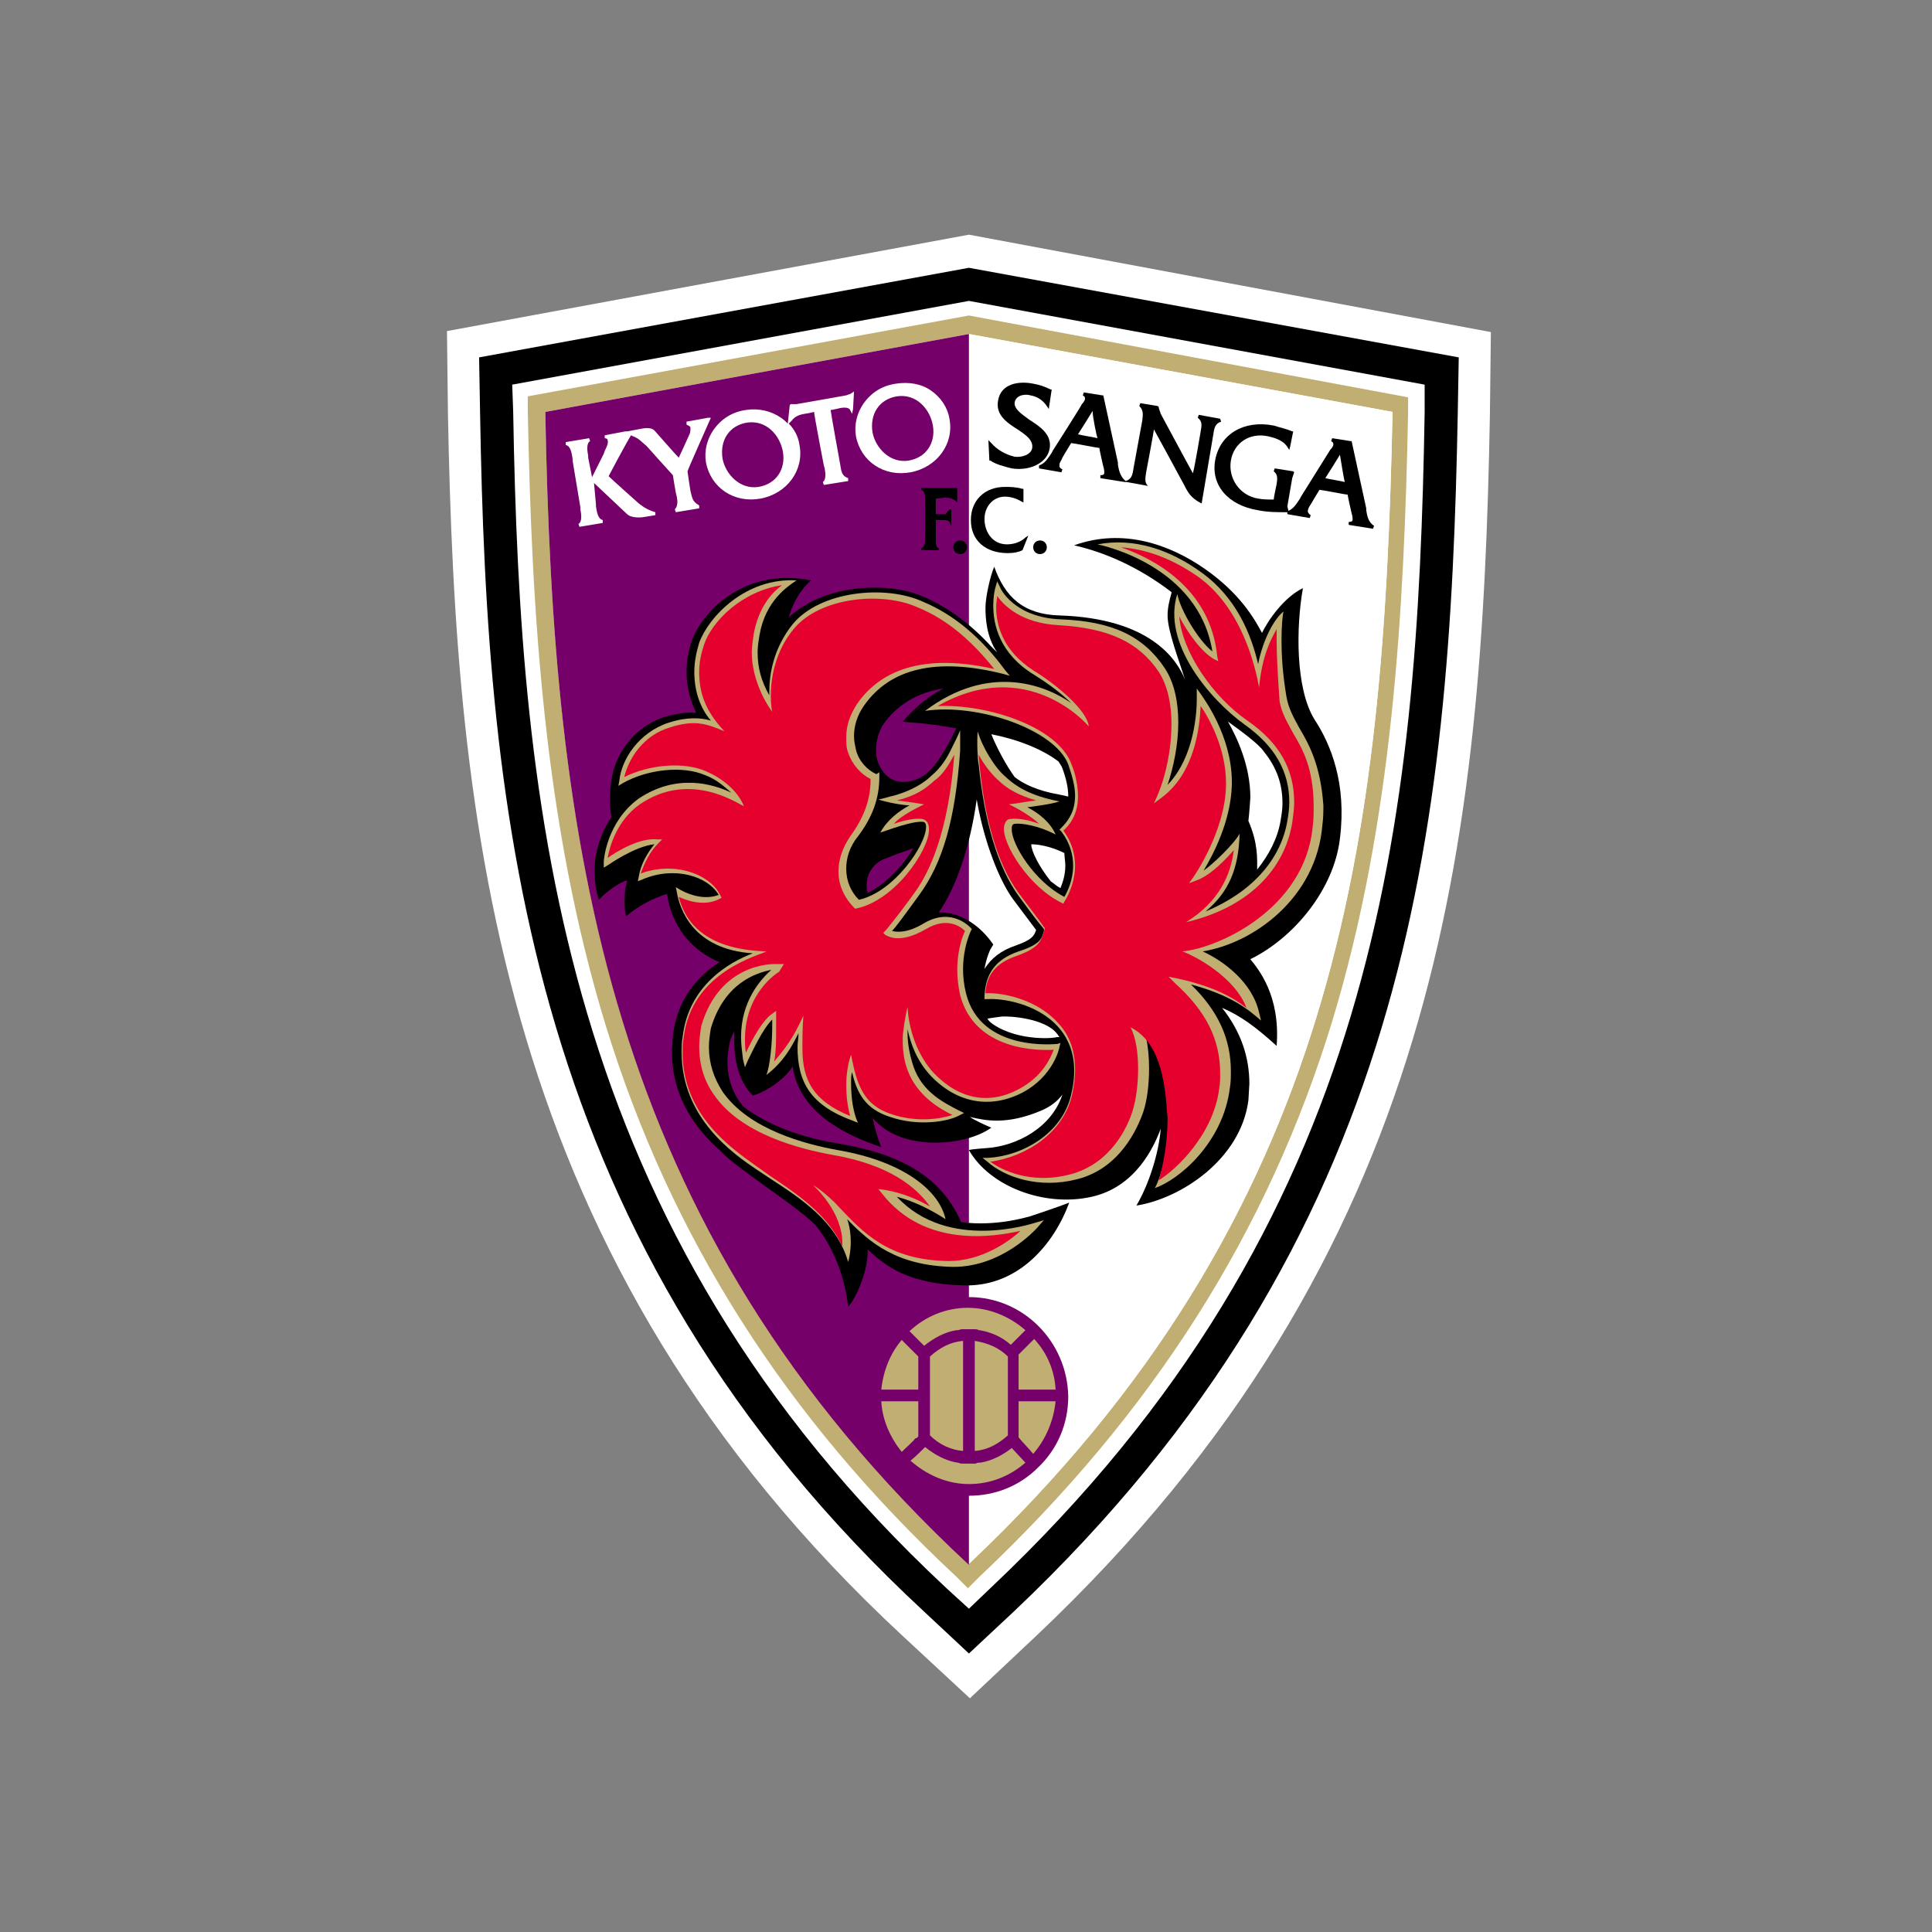
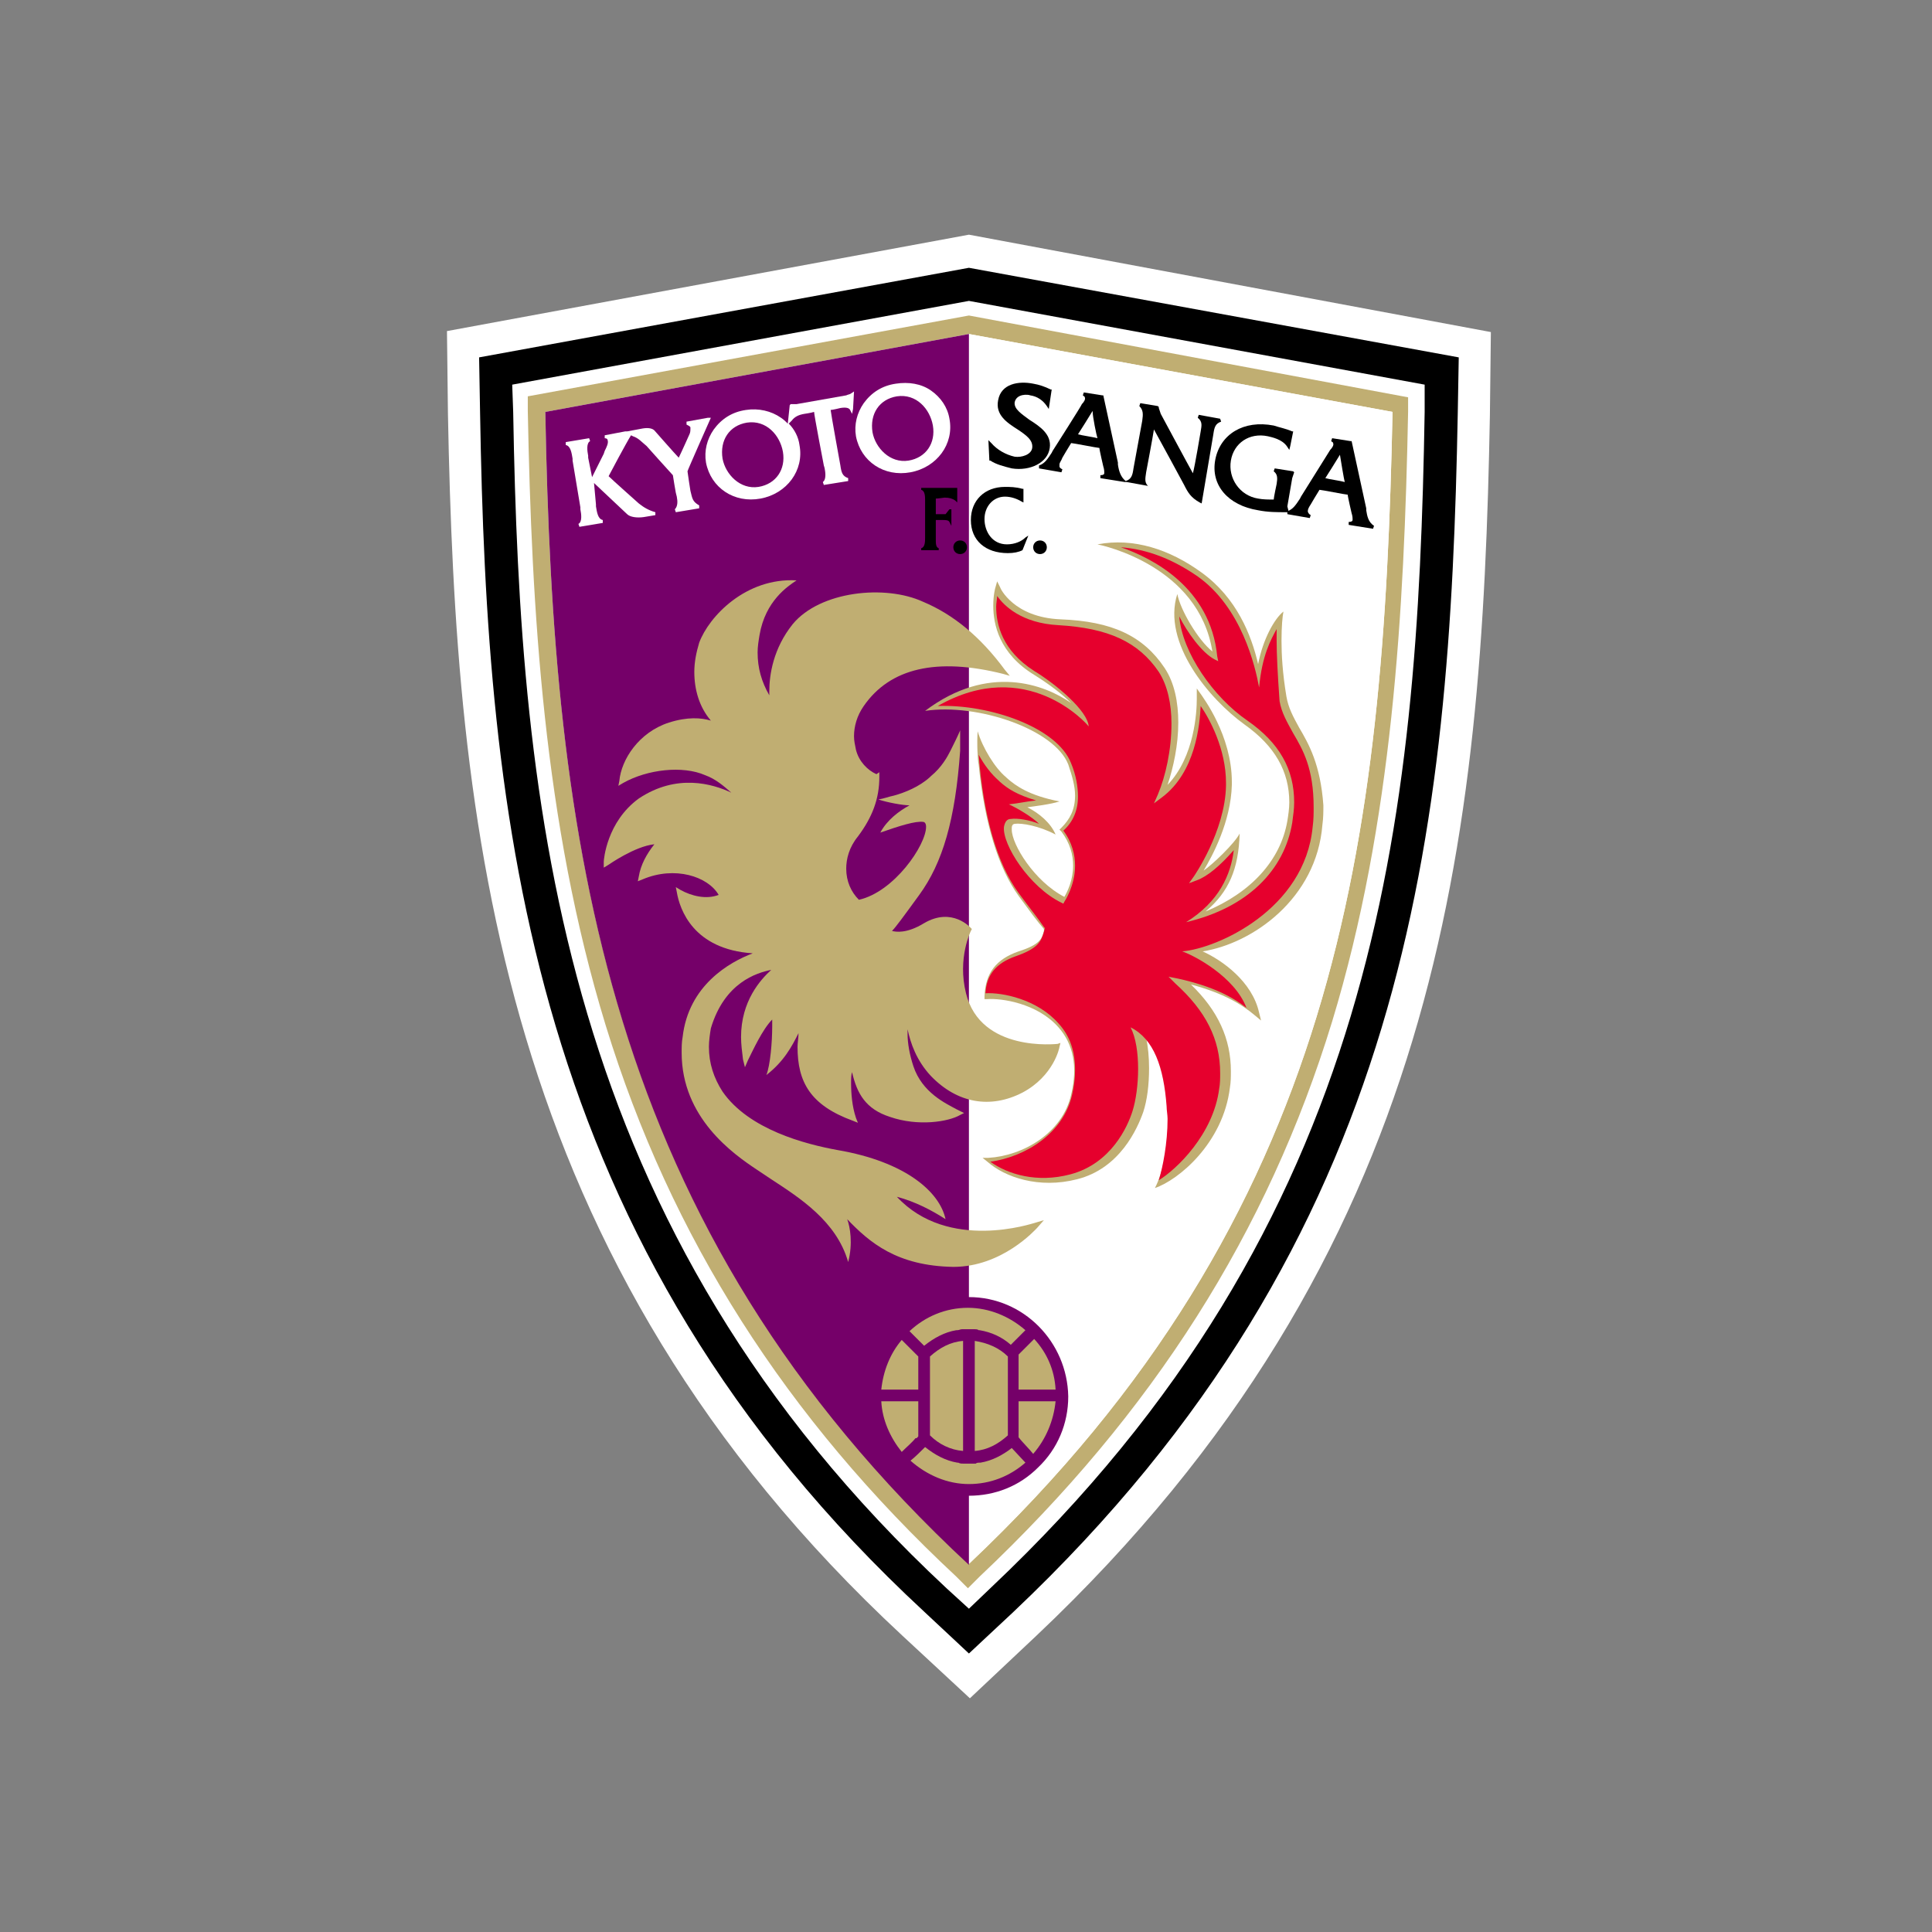
<svg xmlns="http://www.w3.org/2000/svg" id="レイヤー_1" xml:space="preserve" viewBox="0 0 198.4 198.4" width="198.4px" height="198.4px" version="1.1" y="0px" x="0px" enable-background="new 0 0 198.4 198.4">
  <rect x="0" y="0" width="198.4" height="198.4" fill="#808080" stroke="none" />
  <path d="m99.5 24.1l-53.6 9.9 0.1 8.5c0.8 42.3 5 86.8 46.7 125.5l6.9 6.4 6.8-6.4c41.7-39.4 45.8-81.8 46.6-125.4l0.1-8.5-53.6-10z" fill="#fff" />
  <path d="m99.5 27.5l-50.3 9.2 0.1 5.7c0.7 41.6 4.8 85.3 45.6 123.1l4.6 4.3 4.6-4.3c40.7-38.5 44.8-80.2 45.6-123.1l0.1-5.7-50.3-9.2z" />
  <path d="m99.5 30.9l-46.9 8.6 0.1 2.8c0.7 40.9 4.8 83.8 44.5 120.8l2.3 2.1 2.3-2.2c39.8-37.6 43.8-78.6 44.5-120.7v-2.8l-46.8-8.6z" fill="#fff" />
  <path d="m99.5 32.4l-45.3 8.3v1.5c0.4 20.4 1.6 42.2 8 63.1 6.7 21.8 18.5 40.3 36 56.6l1.2 1.2 1.2-1.2c17.8-16.8 29.6-35.4 36.2-57 6.2-20.4 7.4-42.1 7.8-62.6v-1.5l-45.1-8.4zm0 128.2c-37.6-34.9-42.7-74.4-43.5-118.3l43.5-8 43.5 8c-0.9 43.9-5.4 82.3-43.5 118.3z" fill="#C0AE72" />
  <path d="m99.5 160.6v-126.3l43.5 8c-0.9 43.9-5.4 82.3-43.5 118.3z" fill="#fff" />
  <path d="m99.5 133.2v-98.9l-43.5 8c0.8 44 5.9 83.5 43.5 118.4v-7.1c2.7 0 5.2-1 7.1-2.9 2-1.9 3.1-4.5 3.1-7.3-0.1-5.6-4.6-10.2-10.2-10.2z" fill="#750069" />
  <g fill="#C0AE72">
    <path d="m95.5 147.4c0.9 0.9 2.1 1.5 3.4 1.6v-11.3c-1.3 0.1-2.4 0.7-3.4 1.6v8.1z" />
    <path d="m94.3 139.3l-1.7-1.7c-1.2 1.4-1.9 3.2-2.1 5.1h3.8v-3.4z" />
    <path d="m104.6 140.5v2.2h3.8c-0.1-2-0.9-3.8-2.2-5.2l-1.6 1.6v1.4z" />
    <path d="m98.2 136.6h0.1c0.2 0 0.3-0.1 0.5-0.1h0.7 0.6c0.1 0 0.3 0 0.4 0.1h0.1c1.2 0.2 2.3 0.7 3.2 1.5l1.5-1.5c-1.6-1.4-3.7-2.3-5.9-2.3-2.3 0-4.4 0.9-6 2.4l1.5 1.5c1-0.8 2.1-1.4 3.3-1.6z" />
    <path d="m100.1 149c1.3-0.1 2.4-0.7 3.4-1.6v-8.1c-0.9-0.9-2.1-1.4-3.4-1.6v11.3z" />
    <path d="m94.3 147.5v-1.3-2.3h-3.8c0.1 1.9 0.9 3.7 2.1 5.2 0.5-0.5 1.1-1 1.4-1.4 0.2 0 0.2-0.1 0.3-0.2z" />
    <path d="m104.6 143.9v2.3 1.4c0.3 0.4 1.1 1.2 1.5 1.7 1.3-1.5 2.1-3.4 2.3-5.4h-3.8z" />
    <path d="m100.7 150.2h-0.1c-0.1 0-0.3 0-0.4 0.1h-0.6-0.7c-0.2 0-0.3 0-0.5-0.1h-0.1c-1.2-0.2-2.3-0.8-3.3-1.6-0.4 0.4-1 1-1.5 1.4 1.7 1.5 3.8 2.4 6 2.4s4.2-0.8 5.8-2.2l-1.4-1.5c-0.9 0.7-2 1.3-3.2 1.5z" />
  </g>
  <g fill="#fff">
    <path d="m70.9 50.4s-0.3-1.9-0.3-2 2.4-5.5 2.4-5.5h-0.3l-2.2 0.4v0.3c0.2 0.1 0.4 0.2 0.4 0.3v0.1c0 0.2 0 0.4-0.1 0.6 0 0-0.8 1.8-1.1 2.4-0.3-0.3-2.5-2.8-2.5-2.8-0.2-0.2-0.6-0.3-1.2-0.2l-1.6 0.3h-0.2l-2.1 0.4v0.3c0.2 0 0.3 0.1 0.3 0.2 0.1 0.3-0.1 0.7-0.3 1.1l-0.1 0.3-1.2 2.4-0.4-2v-0.2c-0.1-0.5-0.2-1.3 0.2-1.5l-0.1-0.3-2.4 0.4v0.3c0.5 0.1 0.6 0.8 0.7 1.4v0.2l0.8 4.8v0.2c0.1 0.5 0.2 1.3-0.2 1.5l0.1 0.3 2.4-0.4v-0.3c-0.5-0.1-0.6-0.8-0.7-1.4v-0.2l-0.2-2.2 3.4 3.2c0.3 0.3 1 0.4 1.7 0.3l1.2-0.2v-0.3c-0.7-0.2-1.2-0.5-1.7-0.9 0 0-2.7-2.4-3.1-2.8 0.1-0.2 1.8-3.4 2.3-4.2l0.2 0.1c0.6 0.2 0.9 0.6 1.4 1 0 0 2.5 2.8 2.7 3 0 0.1 0.3 1.8 0.3 1.8s0.1 0.4 0.1 0.4c0.1 0.5 0.1 1-0.2 1.3l0.1 0.3 2.4-0.4v-0.3c-0.7-0.4-0.7-0.7-0.9-1.5z" />
    <path d="m87.7 40.2l-0.3 0.2c-0.1 0.1-0.3 0.1-0.5 0.2l-5.1 0.9h-0.1-0.5l-0.1 0.1-0.2 1.9c-0.2-0.2-0.4-0.4-0.7-0.6-1-0.7-2.3-1-3.6-0.8-1.4 0.2-2.5 0.9-3.3 2-0.7 1-1 2.2-0.8 3.4 0.5 2.6 2.9 4.2 5.6 3.7s4.5-2.9 4-5.5c-0.1-0.8-0.5-1.6-1.1-2.2l0.3-0.3c0.3-0.4 0.7-0.6 1.3-0.7 0 0 0.7-0.1 1-0.2 0 0.3 1 5.5 1 5.5s0.1 0.3 0.1 0.4c0.1 0.5 0.1 1.1-0.2 1.3l0.1 0.3 2.5-0.4v-0.3c-0.6-0.2-0.7-0.6-0.8-1.3 0 0-1-5.5-1-5.7 0.2 0 1-0.2 1-0.2 0.6-0.1 0.9 0 1 0.2l0.2 0.4 0.1-0.5 0.1-1.8zm-9.8 9.8c-1.9 0.3-3.4-1.3-3.7-2.9-0.3-1.9 0.7-3.4 2.5-3.7 2-0.3 3.4 1.3 3.7 3 0.3 1.8-0.7 3.3-2.5 3.6z" />
    <path d="m92 39.4c-1.4 0.2-2.5 0.9-3.3 2-0.7 1-1 2.2-0.8 3.4 0.5 2.6 2.9 4.2 5.6 3.7s4.5-2.9 4-5.5c-0.2-1.2-0.9-2.2-1.9-2.9s-2.3-0.9-3.6-0.7zm1.3 7.9c-1.9 0.3-3.4-1.3-3.7-2.9-0.3-1.9 0.7-3.4 2.5-3.7 2-0.3 3.4 1.3 3.7 3 0.3 1.8-0.7 3.3-2.5 3.6z" />
  </g>
  <path d="m105.7 43.1c-0.8-0.6-1.6-1.1-1.5-1.8 0.2-0.9 1.4-0.8 1.6-0.7 0.7 0.1 1.3 0.5 1.7 1.1l0.2 0.3 0.3-2h-0.1c-0.6-0.3-1.2-0.5-1.8-0.6-1.5-0.3-3.3 0-3.6 1.7-0.3 1.5 0.9 2.3 2 3 0.9 0.6 1.6 1.1 1.5 1.9-0.1 0.7-1.1 1-1.8 0.9-0.9-0.2-1.8-0.7-2.4-1.4l-0.3-0.3 0.1 2.1h0.1c0.6 0.4 1.4 0.6 2.2 0.8 1.9 0.3 3.7-0.6 3.9-2.1 0.2-1.4-1-2.2-2.1-2.9z" />
  <path d="m125.3 43l-2.2-0.4-0.1 0.3c0.5 0.4 0.4 0.8 0.3 1.4 0 0-0.6 3.6-0.8 4.3-0.4-0.7-3.3-6.1-3.3-6.1l-0.1-0.3-0.1-0.3v-0.1l-0.1-0.1-1.8-0.3-0.1 0.3c0.4 0.4 0.4 0.8 0.3 1.5l-0.9 4.9c-0.1 0.7-0.2 1.1-0.8 1.3-0.5-0.4-0.7-1-0.8-1.7v-0.2l-1.5-6.9h-0.1l-1.9-0.3-0.1 0.3c0.1 0.1 0.2 0.1 0.2 0.2 0.1 0.2-0.1 0.5-0.3 0.7 0 0.1-3 4.8-3 4.8l-0.1 0.2c-0.4 0.6-0.7 1.1-1.3 1.3v0.3l2.3 0.4 0.1-0.3c-0.2-0.1-0.3-0.2-0.3-0.3v-0.2c0-0.2 0.2-0.4 0.3-0.7 0 0 0.7-1.2 0.9-1.5 0.2 0 2.7 0.5 2.9 0.5 0 0.2 0.4 1.9 0.4 1.9 0.1 0.3 0.1 0.5 0.1 0.7 0 0.1-0.1 0.2-0.4 0.2v0.3l2.5 0.4h0.2l2.2 0.4 0.1 0.1c-0.5-0.4-0.4-0.8-0.3-1.5 0 0 0.7-3.7 0.8-4.4 0.4 0.7 3.1 5.7 3.1 5.7 0.4 0.8 0.7 1.3 1.6 1.8l0.2 0.1 1.2-7.1c0.1-0.7 0.2-1.1 0.8-1.3l-0.1-0.3zm-12.6 2c-0.3-0.1-1.7-0.3-2-0.4 0.2-0.3 1.2-1.9 1.5-2.4 0 0.6 0.4 2.5 0.5 2.8z" />
  <path d="m132.2 52l0.5-2.9 0.2-0.6-0.1-0.1-1.9-0.3-0.1 0.3c0.4 0.3 0.4 0.7 0.3 1.3 0 0-0.3 1.4-0.3 1.6-0.5 0-1.1 0-1.6-0.1-1.9-0.3-3.1-2.1-2.8-3.9s1.9-2.9 3.8-2.5c0.4 0.1 1.5 0.3 2 1.1l0.2 0.3 0.1-0.4 0.3-1.5h-0.1c-0.7-0.3-1.3-0.4-1.9-0.6-3.1-0.6-5.5 0.9-6 3.5s1.3 4.7 4.4 5.2c1 0.2 1.9 0.2 2.9 0.2h0.2v-0.2l-0.1-0.4z" />
  <path d="m140.3 52.4v-0.2l-1.5-6.9h-0.1l-1.9-0.3-0.1 0.3c0.1 0.1 0.2 0.1 0.2 0.2 0.1 0.2-0.1 0.5-0.3 0.7l-3 4.8-0.1 0.2c-0.4 0.6-0.7 1.1-1.3 1.3v0.3l2.3 0.4 0.1-0.3c-0.2-0.1-0.3-0.3-0.3-0.4 0-0.2 0.1-0.4 0.3-0.7 0 0 0.7-1.2 0.9-1.5 0.2 0 2.7 0.5 2.9 0.5 0 0.2 0.4 1.9 0.4 1.9 0.1 0.3 0.1 0.5 0.1 0.7 0 0.1-0.1 0.2-0.4 0.2v0.3l2.5 0.4 0.1-0.3c-0.6-0.4-0.7-1-0.8-1.6zm-2.2-2.9c-0.3-0.1-1.7-0.3-2-0.4 0.2-0.3 1.2-1.9 1.5-2.4 0.1 0.6 0.4 2.5 0.5 2.8z" />
  <path d="m97.1 52.8h-1v-1.6c0.2 0 0.9-0.1 0.9-0.1 0.5 0 0.8 0.1 1.1 0.3l0.2 0.2v-0.3-1.2h-0.2-0.3-0.1-3.1v0.2c0.4 0.1 0.4 0.7 0.4 1.1v0.1 3.6 0.1c0 0.4 0 1-0.4 1.1v0.2h1.8v-0.2c-0.3-0.1-0.3-0.5-0.3-0.9v-0.2-0.2-1.6h0.7c0.3 0 0.6 0 0.7 0.2l0.2 0.4v-0.5-1.2h-0.2l-0.4 0.5z" />
  <path d="m98.6 55.5c-0.4 0-0.7 0.3-0.7 0.7s0.3 0.7 0.7 0.7 0.7-0.3 0.7-0.7-0.3-0.7-0.7-0.7z" />
  <path d="m103.4 55.9c-1.5 0-2.3-1.3-2.3-2.6s0.9-2.3 2.1-2.3c0.6 0 1.2 0.2 1.7 0.5l0.2 0.1v-1.4h-0.1c-0.7-0.2-1.3-0.2-1.8-0.2-2.1 0-3.5 1.4-3.5 3.4 0 2.1 1.5 3.4 3.8 3.4 0.6 0 1.1-0.1 1.5-0.3l0.6-1.5-0.3 0.2c-0.4 0.4-1.1 0.7-1.9 0.7z" />
  <path d="m106.8 55.5c-0.4 0-0.7 0.3-0.7 0.7s0.3 0.7 0.7 0.7 0.7-0.3 0.7-0.7-0.3-0.7-0.7-0.7z" />
-   <path d="m135 73.9c-2-3.2-1.9-9.6-1.2-13.5-1.9 0.9-3.6 3.3-4.2 4.6-0.8-1.5-2.3-4.1-5.9-6.6s-8.4-4.2-13.4-2.4c3.1 0.7 6.6 2.2 10 4.8v0.1c-0.2 0.7-0.4 1.5-0.4 2.3 0 1.6 1.2 4.7 1.8 6.6-0.9-2.2-3.7-6.3-12.9-6.6-3.7-0.1-5.6-1.9-6.7-5-0.4 0.9-0.9 3.1-0.9 4.2s0.1 3 1.2 4.6l-0.6-0.6c-2.1-2.3-4.4-4-6.9-5.1-3.2-1.4-8.1-1.3-11.6 0.5 0 0-1.5 0.8-2.3 1.6 0.3-1.1 1-2.7 2.3-3.8-7-1.4-11.3 3.4-12.3 6.3-0.3 1-0.5 2-0.5 3.1 0 1.5 0.4 3 1 4.2-1-0.1-2 0.1-3.2 0.4-3.4 1.1-5.2 4.1-5.5 6.5 0 0-0.4 1.8 0 3.8-1.5 2.2-1.7 4.5-1.7 4.6 0 0-0.2 2.3 0.4 3.9 1-1.1 2.4-1.9 2.9-2l-0.2 1s-0.2 1.7 0.1 2.7c1.7-1.5 3.8-2.2 4.2-2.3 0.7 4.8 4.3 6.6 5.4 7-2.2 1.4-4.4 3.8-4.8 7.6l-0.1 1.6c0 4.8 2.6 8.1 5 10.2 1.6 1.8 8.4 6 9.9 7.8 1.4 1.8 2.8 4.6 3.2 8.2 0.9-1 2.1-3.9 2-5.9 1.9 1.8 4.3 3.6 10 3.7 5.6 0.1 9.2-4.4 10.7-8.5-1 0.4-4 1.4-4 1.4-0.1 0-3.4 1.1-7.1 0.6-2.3-5.3-7.3-7.2-12.8-8.1-2.5-0.4-6.7-1.5-9.6-3.8-0.1-0.1-0.2-0.3-0.3-0.4-0.9-1.2-1.3-2.7-1.3-4.2 0-0.6 0.1-1.2 0.2-1.8 0.1-0.5 0.3-0.9 0.5-1.3v0.6c0 0.8-0.1 4 1.9 6 1.5-0.4 3.4-1.8 4.1-3 0.5 3.6 3.4 6.4 9.1 8.3-0.5-1.2-0.8-2.6-0.9-3 0.7 0.8 1.6 1.5 3 2 3.2 1.1 7.3 0.4 9.2-1-0.5-0.2-1.8-0.8-2.2-1.1 1.7 0.4 3.8 0.8 7.2-0.6 1-0.4 1.8-1 2.3-1.7-1.1 3.4-4.7 5.3-7.8 5.5 0 0-1.5 0.1-1.8 0.2 2.1 3.7 7.7 5.9 12.6 4.8 4.5-1 6.4-5.1 7.1-7-0.2 2.5-1.2 5.7-2.5 7.9 4.5-0.7 10.7-4.7 11.5-10.8l0.1-1.7c0-2.8-0.9-5.4-2.8-7.8 1.9 0.8 3.5 2 5.6 3.9 0.4-5.2-1.9-7.9-2.7-8.9 4.5-2.2 8.6-7.2 9.2-12.4 0.7-5.6-0.9-9.6-2.6-12.2zm-25.9 5c0.4 1.1 0.6 2 0.6 2.9-0.4-0.1-0.9-0.2-0.9-0.2-2.3-0.4-3.7-1.1-4.6-1.8-0.8-1.1-1.8-2.9-2.4-4.4 2.6 0.5 5.2 1.5 6.9 2.8 0.1 0.2 0.3 0.4 0.4 0.7zm0.3 10c0 1-0.3 1.8-0.5 2.3-0.4-0.2-0.7-0.5-1-0.7-1.2-1.5-2-3.1-2-3.8 0.7 0 2 0.2 3.4 0.9 0 0.4 0.1 0.8 0.1 1.3zm-20.3 2.8c-0.1-0.3-0.1-0.5-0.1-0.8 0-1.9 1.6-2.6 1.6-2.6l1.5-0.6c0.6-0.2 1.2-0.4 1.7-0.6-1 1.7-2.8 3.7-4.7 4.6zm6.2-12.4s-0.1 0 0 0c-0.9 0.9-3.7 2-5-0.7-0.7-1.4-0.2-3.3 0.4-4.2 1.4-2 3.5-3.3 6.2-3.7-1.4 0.7-2.8 1.8-4.2 3.4 0.4 0.1 2.4 0.1 5.5 0.7-1.1 2.3-2.1 3.8-2.9 4.5zm1.1 14.4c1.7-2.4 3.2-6.6 3.9-11.6 0.8 4.6 2.4 8.4 3.7 10.2 0 0 1.8 2.4 2.4 3.2-0.2 0.6-0.4 1-2.1 1.6-1.5 0.5-2.5 1.3-3.2 2.4 0.2-1.2 0.6-2 0.6-2s0.3-0.5 0.3-0.5-2.1-3.4-5.6-3.3zm5.6 11.5c-0.3-0.2-0.5-0.4-0.6-0.6 0.6-0.1 1.4-0.2 1.4-0.2 0.9-0.1 4.5 0.2 5.7 1.7 0.1 0.1 0.2 0.3 0.3 0.4h-0.3c0 0.1-3.8 0.5-6.5-1.3zm29.5-20.9c-0.3 1.8-1.2 3.5-2.4 5 0-1.1 0.1-2.7-0.9-5 0.1-0.8 0.2-2.4 0.2-2.4 0-3.3-1.4-6.2-2.3-7.8 1.1 0.8 3.2 2.3 3.7 3.1 1.3 1.6 1.9 3.3 1.9 5.3 0 0.6-0.1 1.2-0.2 1.8z" />
  <path d="m108.6 107.2c-0.1 0-7.9 0.9-9.4-5.2-0.9-3.6 0.5-6.4 0.5-6.4l0.1-0.2-0.1-0.1s-1.9-2.2-4.8-0.5c-1.8 1.1-2.9 0.9-3.3 0.8 0.4-0.4 1.2-1.5 2.8-3.7 2.4-3.3 3.7-7.7 4.2-14.8v-2.1c-0.2 0.5-0.7 1.5-1 2.1s-0.9 1.7-2 2.6l-0.1 0.1c-1.1 1-2.6 1.6-3.7 1.9-0.5 0.1-1 0.3-1.6 0.4 0.9 0.3 2.5 0.6 3.2 0.6-1.1 0.6-2.3 1.5-3 2.8 2-0.7 3.6-1.2 4.4-1.1 0.1 0 0.3 0.1 0.3 0.5 0 1.9-3.3 6.7-6.9 7.5-0.8-0.8-1.3-1.9-1.3-3.2 0-1 0.3-2.2 1.2-3.3 1.5-2 2.2-3.9 2.2-6.1v-0.3-0.2l-0.3 0.2c-0.9-0.4-1.8-1.3-2.1-2.5-0.1-0.5-0.2-0.9-0.2-1.4 0-1 0.3-2.1 1-3.1 2.7-3.9 7.5-5 14.3-3.3l0.7 0.2-0.5-0.6c-2.5-3.4-5.3-5.7-8.4-7-3.9-1.8-10.6-1.1-13.4 2.3-2 2.5-2.4 5.2-2.4 6.9v0.4c-0.8-1.4-1.2-2.8-1.2-4.4 0-0.6 0.1-1.2 0.2-1.8 0.6-3.5 2.9-5 3.8-5.6-5.2-0.3-9 3.7-10 6.4-0.3 1-0.5 2-0.5 3 0 1.8 0.5 3.6 1.7 5-1-0.3-2.4-0.4-4.3 0.2-3.1 1-4.9 3.8-5.1 6l-0.1 0.5 0.5-0.3c2.5-1.4 6.1-1.8 8.4-0.8 1.1 0.4 1.9 1.1 2.7 1.8-1.9-0.9-5.6-2-9.5 0.6-3.3 2.4-3.6 6.3-3.6 6.5v0.6l0.5-0.3s2.7-1.9 4.7-2.1c-0.8 1-1.4 2.1-1.6 3.3l-0.1 0.5 0.5-0.2c3.3-1.4 6.7-0.3 7.8 1.6-1.3 0.5-2.8 0.1-3.9-0.5l-0.5-0.3 0.1 0.5c0.3 1.8 1.7 5.9 7.8 6.3-2.4 0.9-6.6 3.3-7.2 8.6-0.1 0.5-0.1 1.1-0.1 1.6 0 6.7 5.3 10.4 7.7 12l1.5 1c2.9 1.9 6.7 4.3 7.9 8.5 0.5-1.9 0.2-3.6-0.1-4.4 2.3 2.4 5.1 4.8 10.9 4.9 5 0 8.4-3.8 8.6-4l0.7-0.8-1 0.3c-0.1 0-8.8 3-14.1-2.7 1.9 0.5 3.6 1.4 5 2.3-0.6-2.8-4.1-5.9-11.1-7.1-3.3-0.6-9.1-2.1-11.8-6-0.9-1.4-1.4-2.9-1.4-4.6 0-0.6 0.1-1.3 0.2-1.9 1.4-4.7 4.7-5.7 6.2-6-1.1 1-3.1 3.2-3.1 6.9 0 0.7 0.1 1.5 0.2 2.3l0.2 0.8 0.3-0.7c0.5-1 1.5-3.2 2.5-4.2v0.7c0 1.6-0.2 4-0.6 5 1.8-1.4 2.6-2.9 3.3-4.3 0 0.5-0.1 1-0.1 1.4 0 3.6 1.3 6 5.7 7.6l0.5 0.2-0.2-0.5c-0.4-1.2-0.5-2.5-0.5-3.6 0-0.4 0-0.8 0.1-1.1 0.5 2.2 1.4 3.8 3.9 4.6 2.9 1 6 0.5 7.2-0.2l0.4-0.2-0.8-0.4c-1.1-0.6-3.5-1.7-4.4-4.4-0.4-1.2-0.6-2.4-0.6-3.3v-0.5c0.3 1.4 0.9 3.2 2.4 4.8 2.7 2.8 6.1 3.4 9.4 1.7 3.2-1.7 3.8-4.6 3.8-4.7l0.1-0.4-0.3 0.1z" fill="#C0AE72" />
  <path d="m133.4 74.7c-0.6-1.1-1.1-2-1.3-3.2-0.4-2.4-0.5-4.3-0.5-5.7 0-1.5 0.1-2.5 0.2-3-0.9 0.7-2.1 2.8-2.6 5.4-0.7-3-2.2-6.8-5.8-9.4-3.3-2.4-7-3.6-10.7-2.9 0.5 0.1 10.4 2.2 11.8 11-1.5-1.2-3.3-4.3-3.6-5.9-1.6 5 3.3 10.8 6.9 13.4 3.1 2.2 4.6 4.8 4.6 8 0 0.6-0.1 1.3-0.2 1.9-0.7 4.1-3.8 7.4-8.4 9.3 2.4-2 3.4-4.4 3.5-8-0.5 1-2.8 3.2-3.7 3.8 0.9-1.5 2.8-5 2.9-8.8v-0.3c0-4.8-3-8.7-3.1-8.9l-0.5-0.7v1.1c0 1.2-0.2 5.9-3 8.8 0.6-1.8 1.1-4.1 1.1-6.4 0-2.1-0.4-4.1-1.4-5.6-2.2-3.3-5.4-4.8-10.7-5-4.8-0.2-6.2-3.2-6.2-3.3l-0.3-0.6-0.2 0.7s-0.2 0.7-0.2 1.8c0 1.9 0.6 4.9 4.2 7.1 1.6 1 2.9 2 3.8 2.9-2.7-1.9-8.5-4.1-15 0.8 5.4-0.8 13.3 1.9 14.7 5.5 0.4 1.2 0.7 2.2 0.7 3.2 0 1.4-0.5 2.4-1.4 3.3l-0.2 0.2 0.2 0.2c0.9 1.2 1.2 2.4 1.2 3.5 0 1.5-0.6 2.7-0.9 3.2-3.1-1.6-5.4-5.4-5.4-6.9v-0.2c0-0.3 0.2-0.4 0.3-0.4 0.7-0.1 2.5 0.2 4.2 1.1-0.5-1.2-1.7-2.2-2.9-2.8 0.7-0.1 2.4-0.3 3.3-0.6-3.1-0.6-4.5-1.6-5.4-2.4l-0.1-0.1c-1.1-0.9-2.4-3-2.9-4.7-0.1 1.1 0 3.1 0.1 3.4 0.6 6 2 10.6 4.1 13.5 1.1 1.5 1.9 2.6 2.6 3.4v0.2c-0.2 0.8-0.4 1.4-2.6 2.1-2.3 0.8-3.4 2.2-3.5 4.6v0.3h0.3c1.4-0.1 5.1 0.4 7.3 2.9 1.5 1.7 2 4 1.3 6.9-0.9 4-5 6.3-8.5 6.5h-0.6l0.5 0.4c1.8 1.6 5.3 2.8 9.2 1.8 4.4-1.1 6.2-5.2 6.8-6.9 0.4-1.2 0.6-2.8 0.6-4.5 0-1.1-0.1-2.2-0.3-3.1 1.3 1.4 2 3.6 2.3 6.8v1.3c0 2.9-0.6 5.8-1.4 7.3 2.4-0.8 7-4.6 7.7-10.3 0.1-0.6 0.1-1.1 0.1-1.7 0-3.3-1.3-6.2-4.1-8.9 3.4 0.9 5.3 2.1 6.6 3.2l0.6 0.5-0.2-0.8c-0.7-3.2-3.8-5.4-5.8-6.3 5.1-0.8 11.7-5.4 12.3-13 0.1-0.7 0.1-1.4 0.1-2-0.3-4.2-1.5-6.3-2.5-8z" fill="#C0AE72" />
-   <path d="m98.6 102.2c-0.2-0.9-0.3-1.8-0.3-2.6 0-2.1 0.6-3.6 0.8-4-0.4-0.4-1.8-1.5-4-0.2-2.9 1.7-4.1 0.6-4.2 0.6l-0.2-0.2 0.2-0.2s0.9-1 3-3.9c2.2-3 3.6-7.8 4.1-14.2-0.6 1.1-1.2 2.1-2.1 2.7l-0.1 0.1c-0.8 0.7-1.7 1.4-3.7 1.9 1 0.1 2.8 0.4 2.8 0.4s-2.4 1.1-3.1 2c1.1-0.4 2.3-0.6 2.9-0.5 0.5 0.1 0.7 0.5 0.7 1.1 0 2.1-3.5 7.3-7.5 8.1h-0.1l-0.1-0.1c-0.9-0.9-1.6-2.2-1.6-3.7 0-1.2 0.4-2.4 1.2-3.6 1.4-1.9 2.1-3.8 2.1-5.8v-0.1c-1-0.5-1.9-1.5-2.3-2.7-0.2-0.5-0.2-1-0.2-1.6 0-1.2 0.4-2.3 1.1-3.4 2.7-3.9 7.5-5.1 14.1-3.6-2.4-3-4.9-5.1-7.8-6.3-3.7-1.7-10.1-1.1-12.8 2.2-2.8 3.4-2.4 7.6-2.2 8.5-1.3-1.8-2.1-4.1-2.1-6.1 0-0.6 0.1-1.2 0.2-1.9 0.5-2.7 1.8-4.2 2.9-5-4.1 0.6-7.2 3.7-8 6.1-0.3 0.9-0.5 1.8-0.5 2.8 0 2.1 0.6 4 2.6 6.1-1.9-0.8-3.1-1.2-5.6-0.4-2.7 0.8-4.2 3.1-4.7 5.1 2.6-1.3 6.1-1.6 8.4-0.6 1.6 0.7 3.2 1.9 3.9 3.6-1-0.5-5.7-3.6-10.7-0.2-2.4 1.7-3.1 4.4-3.3 5.5 1-0.7 3.3-2.1 5.1-1.9h0.5l-0.4 0.4c-0.9 0.9-1.4 2-1.8 3.1 3.5-1.3 7.2 0.1 8.2 2.3l0.1 0.2-0.2 0.1c-1.3 0.7-2.9 0.4-4.2-0.2 0.6 2.3 2.4 5.4 9 5.6-0.6 0.4-7.7 2-8.5 8.9-0.1 0.5-0.1 1-0.1 1.5 0 6.4 5 9.8 7.5 11.6l1.4 1c2.7 1.8 6 4 7.5 7.3v-0.4c0-1.5-0.7-3-1.4-4-0.6-0.9-1.1-1.4-1.6-1.9 0.7 0.4 2 1.5 2.6 2.2 2.5 2.6 5 5.5 11.3 5.6 3.4 0 6.2-2 7.4-3.1-2.7 0.6-9.8 1.8-14.2-3.8l-0.4-0.5 0.7 0.1c1.8 0.3 3.4 1 4.6 1.7-1.4-2-4.2-4.3-10-5.3-3.3-0.6-9.4-2.1-12.2-6.2-1-1.4-1.5-3.1-1.5-4.9 0-0.7 0.1-1.4 0.2-2.1 1.9-6.6 7.5-6.4 7.6-6.4h0.9l-0.5 0.8c-0.2 0.1-3.5 2.2-3.5 6.9 0 0.4 0 0.9 0.1 1.4 0.8-1.7 1.8-3.4 2.7-4l0.4-0.3v1.8c0 1.2 0 2.4-0.2 3.4 1.2-1.4 2-2.5 3-4.7-0.1 1.3-0.1 2.1-0.1 3.4 0 3.3 1.2 5.4 4.9 6.9-0.3-1.1-0.4-2.2-0.4-3.2 0-1.1 0.2-2.3 0.5-3.1 0.6 3.3 1.4 5.2 4.1 6.1 2.6 0.9 5.1 0.5 6.3 0.1-1.2-0.6-3.6-1.9-4.6-4.6-0.5-1.3-0.5-2.6-0.5-3.3 0-0.6 0.3-2.5 0.5-3.2 0 0.4 0.2 4.1 2.7 6.8 2.6 2.7 5.7 3.3 8.8 1.6 2.4-1.3 3.2-3.2 3.5-4-1.6 0.1-8.1 0.1-9.6-5.6z" fill="#E6002D" />
  <path d="m131.1 65.8v-1.2c-0.6 1.1-1.5 2.7-1.8 6-0.4-2.2-1.8-8.2-6.3-11.4-2.6-1.8-5.2-2.8-7.9-3 3.2 1.1 9.2 4.1 9.9 11.2l0.1 0.5-0.4-0.2c-1.3-0.7-2.8-2.8-3.6-4.4 0.3 3.7 3.5 8.3 7 10.7 3.3 2.3 4.8 5 4.8 8.4 0 0.7-0.1 1.3-0.2 2.1-0.8 4.8-4.5 8.7-10.9 10.2 3.4-2.1 4.6-4.9 4.9-7.4-1.4 1.6-2.7 2.7-3.8 3.1l-0.8 0.3 0.5-0.7s3.2-4.6 3.3-9.3v-0.3c0-3.5-1.7-6.6-2.6-7.9-0.1 1.9-0.5 6.8-4 9.4l-0.8 0.6 0.4-0.9c0.8-1.9 1.4-4.6 1.4-7.3 0-2-0.4-3.9-1.3-5.3-2.1-3.1-5.2-4.5-10.3-4.8-3.8-0.2-5.6-2-6.3-3 0 0.3-0.1 0.7-0.1 1.1 0 1.8 0.6 4.5 3.9 6.6 2.3 1.4 5.5 4.1 5.6 5.7-0.2-0.3-6.4-7.3-15.5-2.1 5.3-0.2 12.3 2.2 13.7 5.9 0.5 1.2 0.7 2.4 0.7 3.4 0 1.4-0.5 2.6-1.5 3.5 0.9 1.2 1.2 2.5 1.2 3.6 0 2.1-1.1 3.7-1.1 3.7l-0.1 0.2-0.2-0.1c-3.3-1.6-6.1-6-5.9-7.8 0.1-0.5 0.3-0.8 0.7-0.8 0.7-0.1 1.9 0.1 2.9 0.5-0.7-0.7-2.2-1.6-3.1-2 1-0.1 1.8-0.3 2.8-0.4-2-0.6-2.9-1.2-3.7-1.9l-0.1-0.1c-0.8-0.7-1.5-1.6-2.1-2.7 0.5 6.4 1.9 11.2 4.1 14.2 1.1 1.5 2 2.6 2.6 3.5l0.1 0.1-0.1 0.4c-0.3 1-0.6 1.7-2.9 2.5-2 0.7-3 1.9-3.1 3.8 1.7-0.1 5.3 0.6 7.5 3.1 1.2 1.3 1.7 2.9 1.7 4.8 0 0.8-0.1 1.6-0.3 2.5-0.9 4-4.8 6.4-8.4 6.9 1.8 1.3 4.8 2.2 8.2 1.3 4.2-1.1 5.9-4.9 6.4-6.5 0.7-2.2 0.9-6.5-0.2-8.6 2.4 1.2 3.4 4.1 3.7 8.1 0 0.4 0.1 0.9 0.1 1.3 0 2.5-0.5 5-0.9 6.3 1.8-1.1 5.6-4.7 6.2-9.4 0.1-0.5 0.1-1.1 0.1-1.6 0-3.5-1.5-6.4-4.6-9.2l-0.7-0.7 1 0.2c3.6 0.8 5.6 1.9 7 3-1.2-3.2-5.4-5.4-6.6-5.8 3.6-0.3 12.6-4.3 13.4-12.8 0.1-0.7 0.1-1.4 0.1-2 0-4-1.1-5.9-2.1-7.6-0.6-1.1-1.2-2.1-1.4-3.3-0.2-2.8-0.3-4.8-0.3-6.2z" fill="#E6002D" />
</svg>